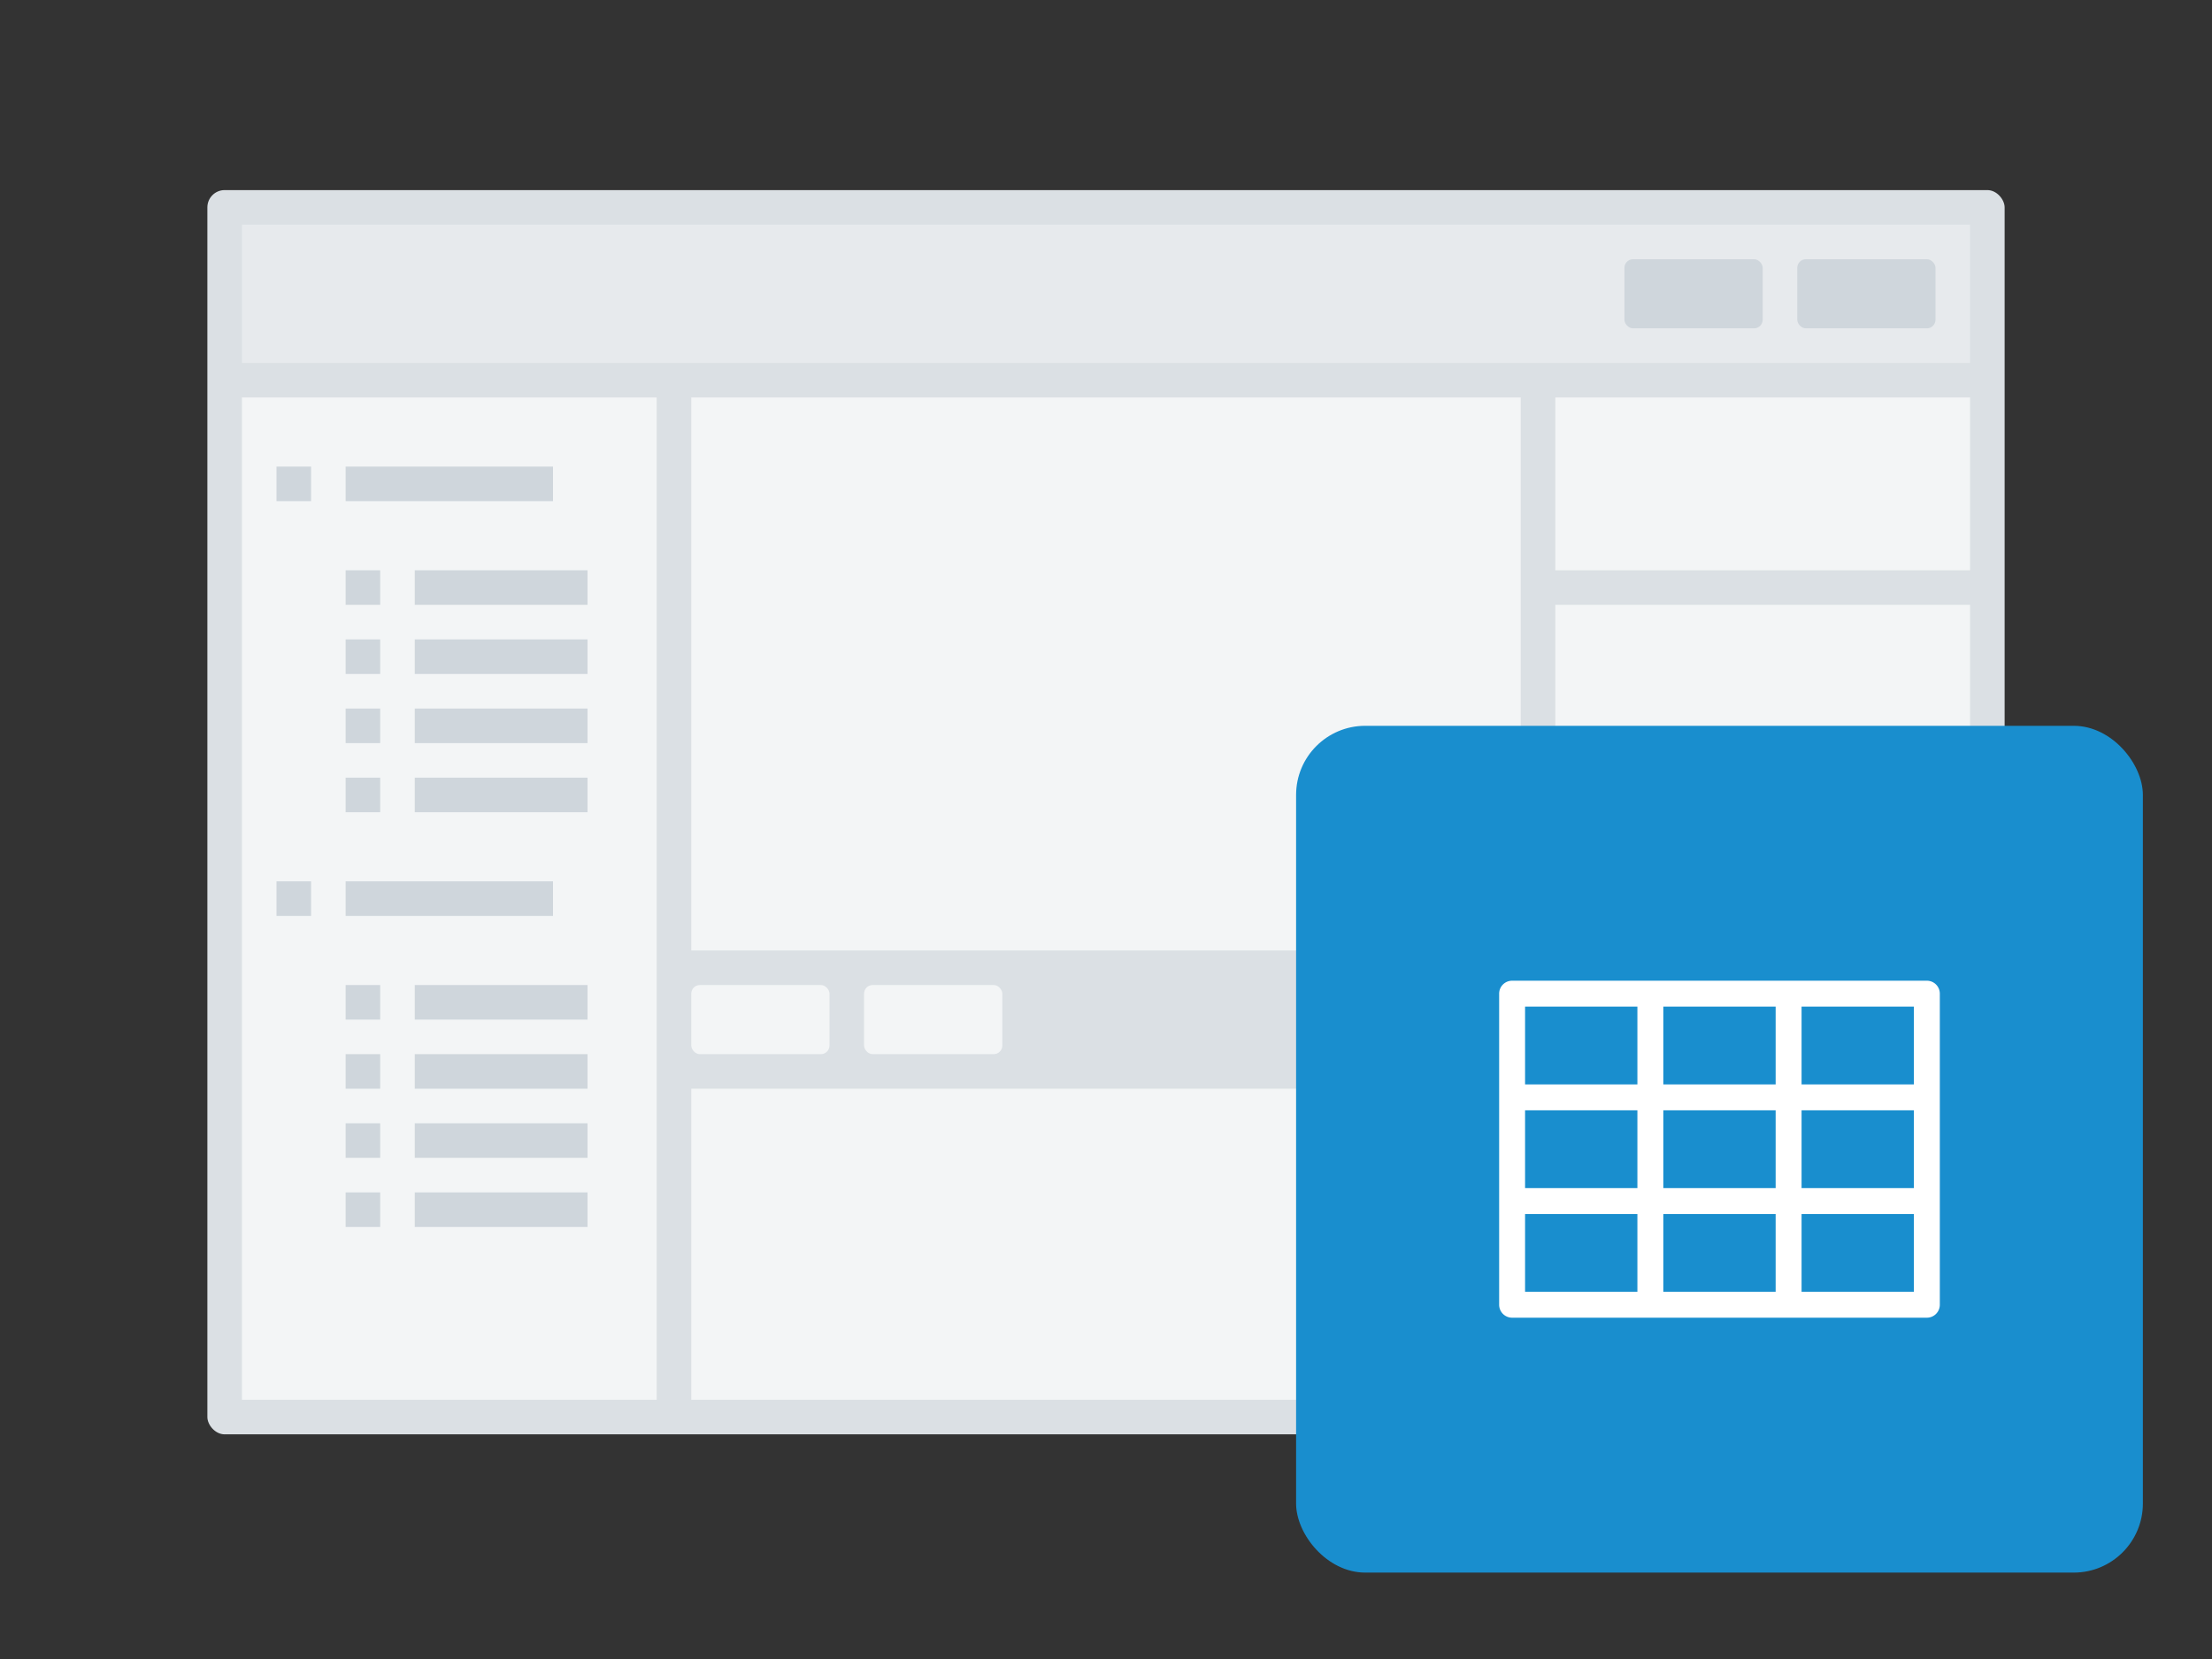
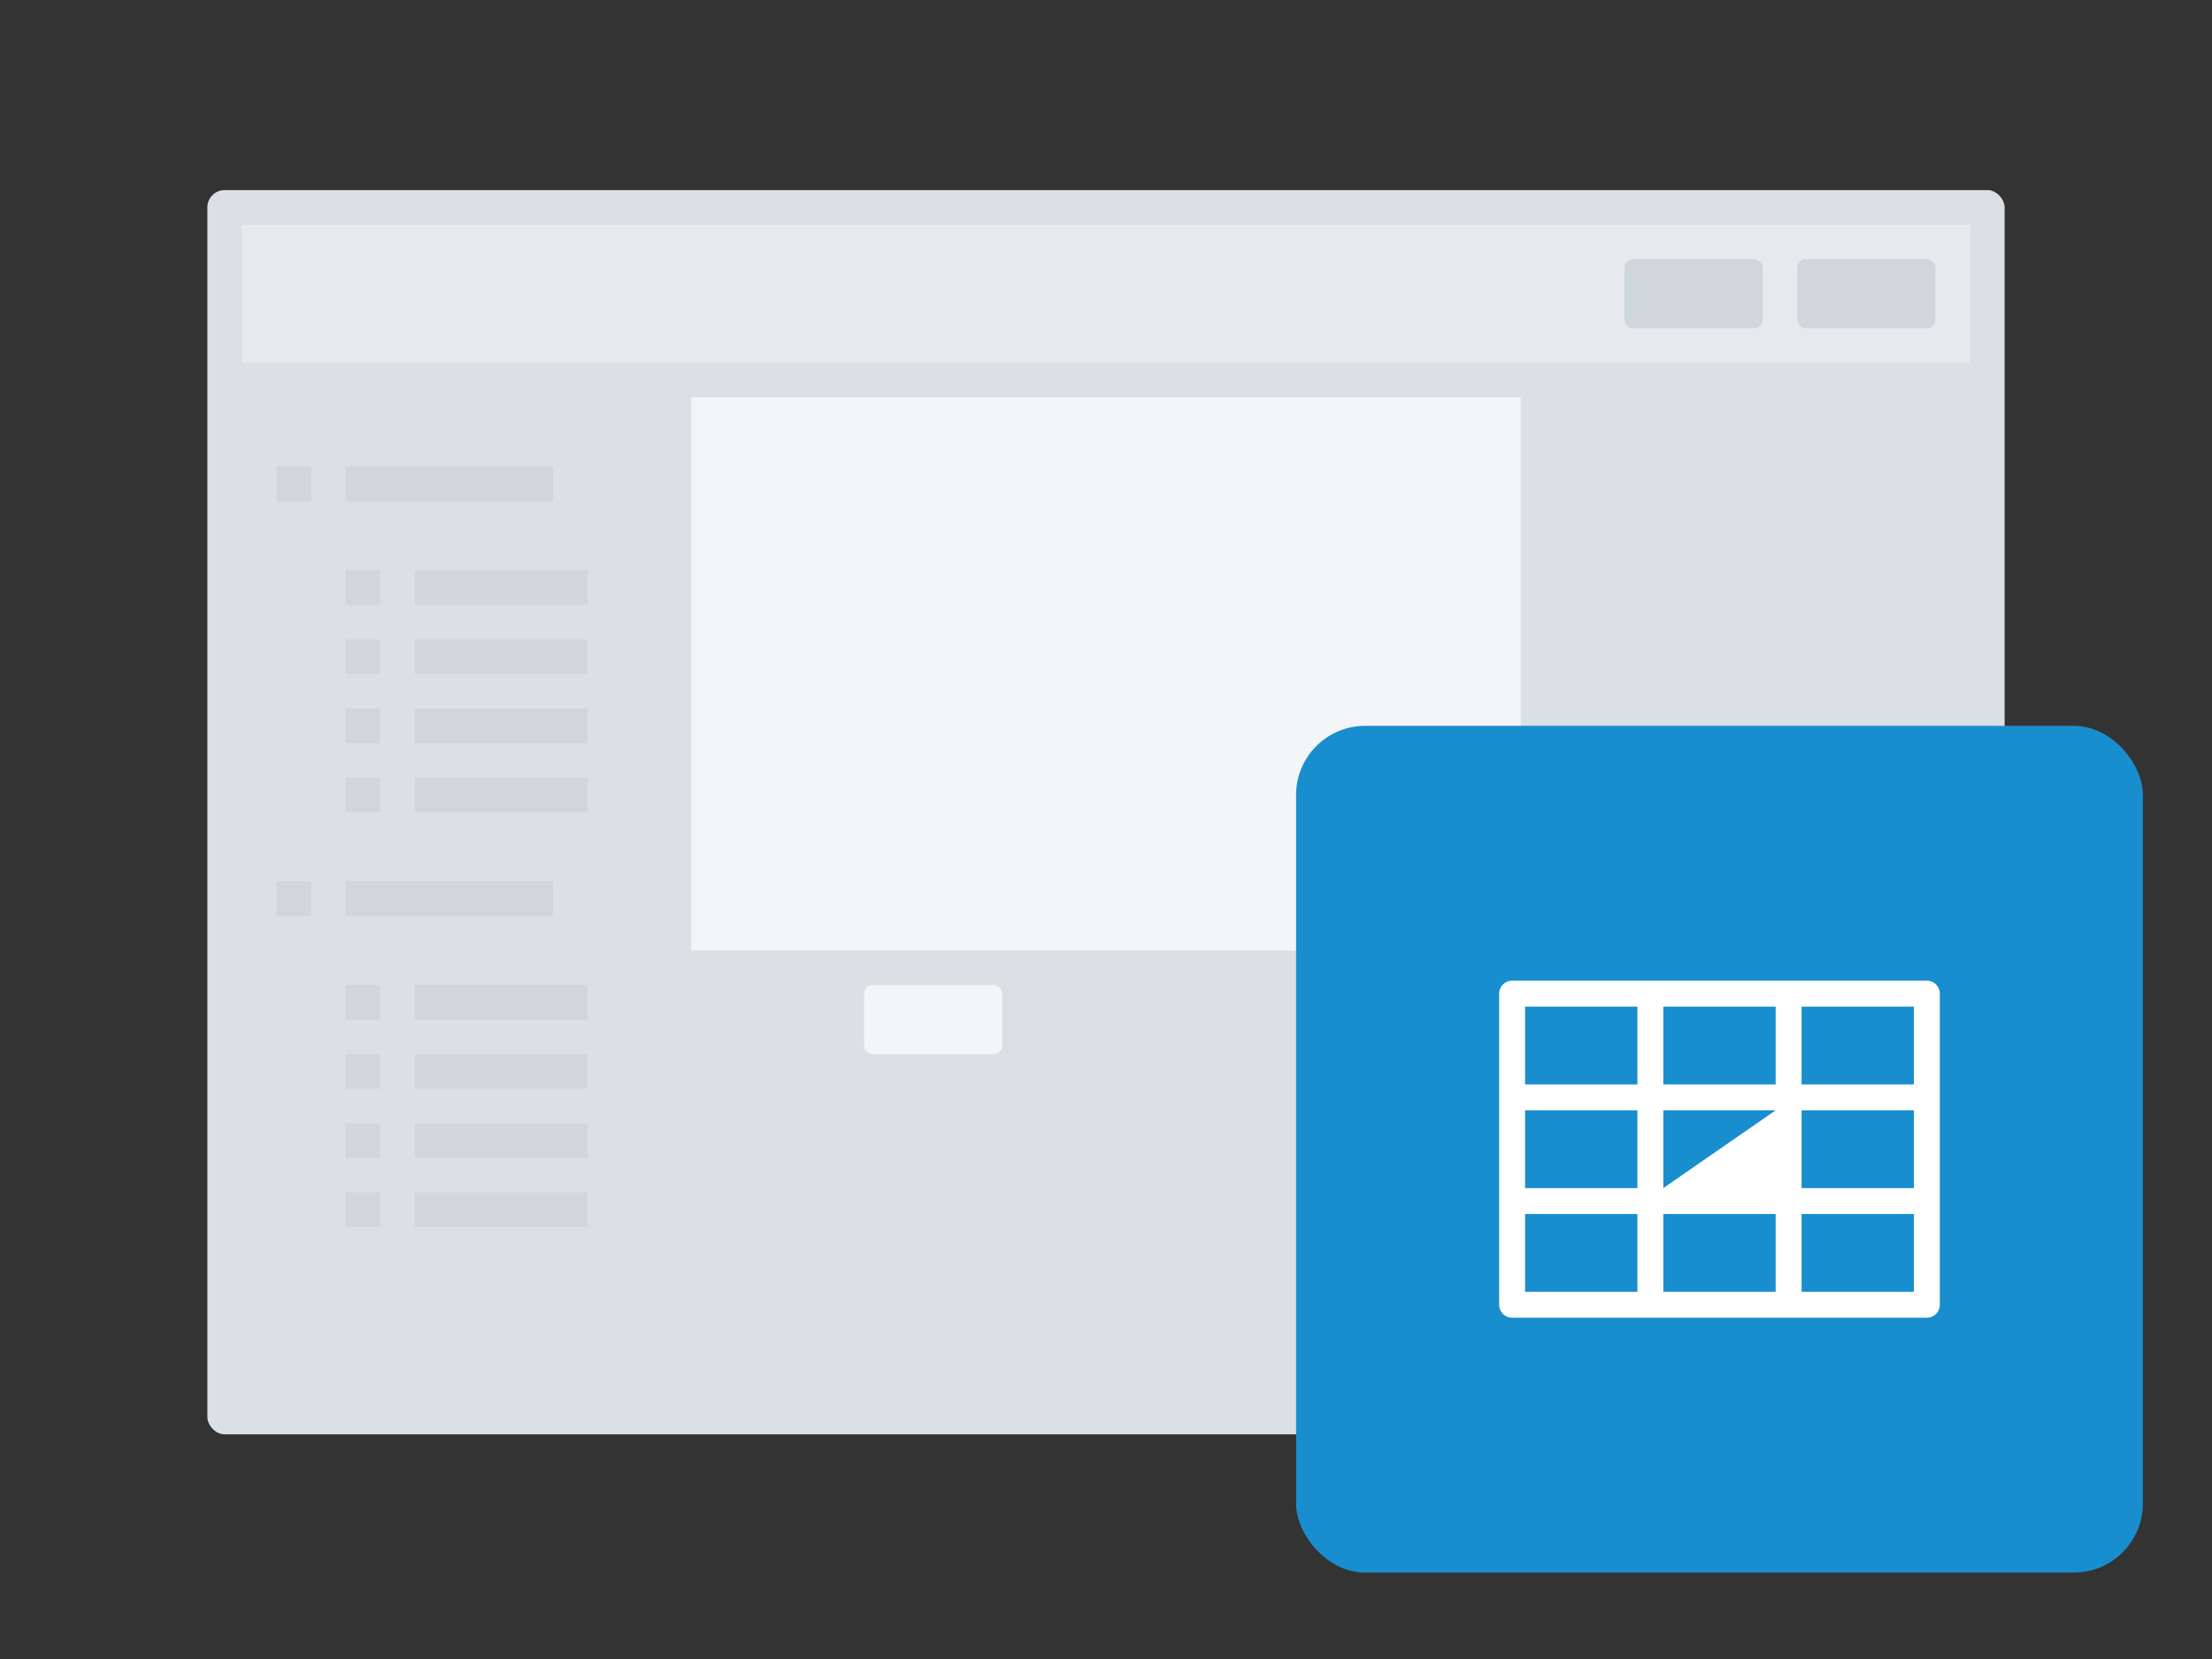
<svg xmlns="http://www.w3.org/2000/svg" xmlns:xlink="http://www.w3.org/1999/xlink" viewBox="0 0 128 96">
  <rect x="0" y="0" width="128" height="96" fill="#333333" stroke="none" />
  <defs>
    <symbol id="a" data-name="icon_table" viewBox="0 0 49 49">
      <path fill="none" d="M0 0h49v49H0z" />
-       <path d="M36.5 14.75h-24a.75.75 0 0 0-.75.75v18a.75.75 0 0 0 .75.75h24a.75.75 0 0 0 .75-.75v-18a.75.75 0 0 0-.75-.75zm-.75 6h-6.5v-4.5h6.5zm-14.5 6v-4.5h6.5v4.5zm6.5 1.5v4.5h-6.5v-4.5zm-8-1.5h-6.5v-4.5h6.5zm1.5-6v-4.5h6.5v4.5zm8 1.5h6.5v4.5h-6.5zm-9.5-6v4.5h-6.5v-4.5zm-6.5 12h6.5v4.5h-6.5zm16 4.5v-4.5h6.5v4.5z" fill="#fff" />
+       <path d="M36.5 14.75h-24a.75.75 0 0 0-.75.75v18a.75.75 0 0 0 .75.75h24a.75.75 0 0 0 .75-.75v-18a.75.75 0 0 0-.75-.75zm-.75 6h-6.5v-4.5h6.5zm-14.5 6v-4.5h6.5zm6.5 1.5v4.5h-6.5v-4.5zm-8-1.5h-6.5v-4.5h6.5zm1.5-6v-4.5h6.5v4.5zm8 1.5h6.5v4.5h-6.5zm-9.5-6v4.5h-6.5v-4.5zm-6.5 12h6.5v4.5h-6.5zm16 4.5v-4.5h6.5v4.5z" fill="#fff" />
    </symbol>
  </defs>
  <rect x="12" y="11" width="104" height="72" rx="1" ry="1" fill="#dbe0e4" />
-   <path fill="#f3f5f6" d="M40 63h48v18H40zM14 23h24v58H14zm76 0h24v10H90zm0 44h24v14H90zm0-32h24v30H90z" />
  <path fill="#cfd6dc" d="M20 27h12v2H20zm-4 0h2v2h-2zm8 6h10v2H24zm0 4h10v2H24zm0 4h10v2H24zm-4-8h2v2h-2zm0 4h2v2h-2zm0 4h2v2h-2zm4 4h10v2H24zm-4 0h2v2h-2zm0 12h2v2h-2zm0 4h2v2h-2zm0 4h2v2h-2zm0-14h12v2H20zm-4 0h2v2h-2zm8 6h10v2H24zm0 4h10v2H24zm0 4h10v2H24zm-4 4h2v2h-2zm4 0h10v2H24z" />
  <path fill="#e7eaed" d="M14 13h100v8H14z" />
  <rect x="104" y="15" width="8" height="4" rx=".5" ry=".5" fill="#cfd6dc" />
  <rect x="94" y="15" width="8" height="4" rx=".5" ry=".5" fill="#cfd6dc" />
  <path fill="#f3f5f6" d="M40 23h48v32H40z" />
-   <rect x="40" y="57" width="8" height="4" rx=".5" ry=".5" fill="#f3f5f6" />
  <rect x="50" y="57" width="8" height="4" rx=".5" ry=".5" fill="#f3f5f6" />
  <rect x="75" y="42" width="49" height="49" rx="4" ry="4" fill="#198ece" />
  <use width="49" height="49" transform="translate(75 42)" xlink:href="#a" />
</svg>